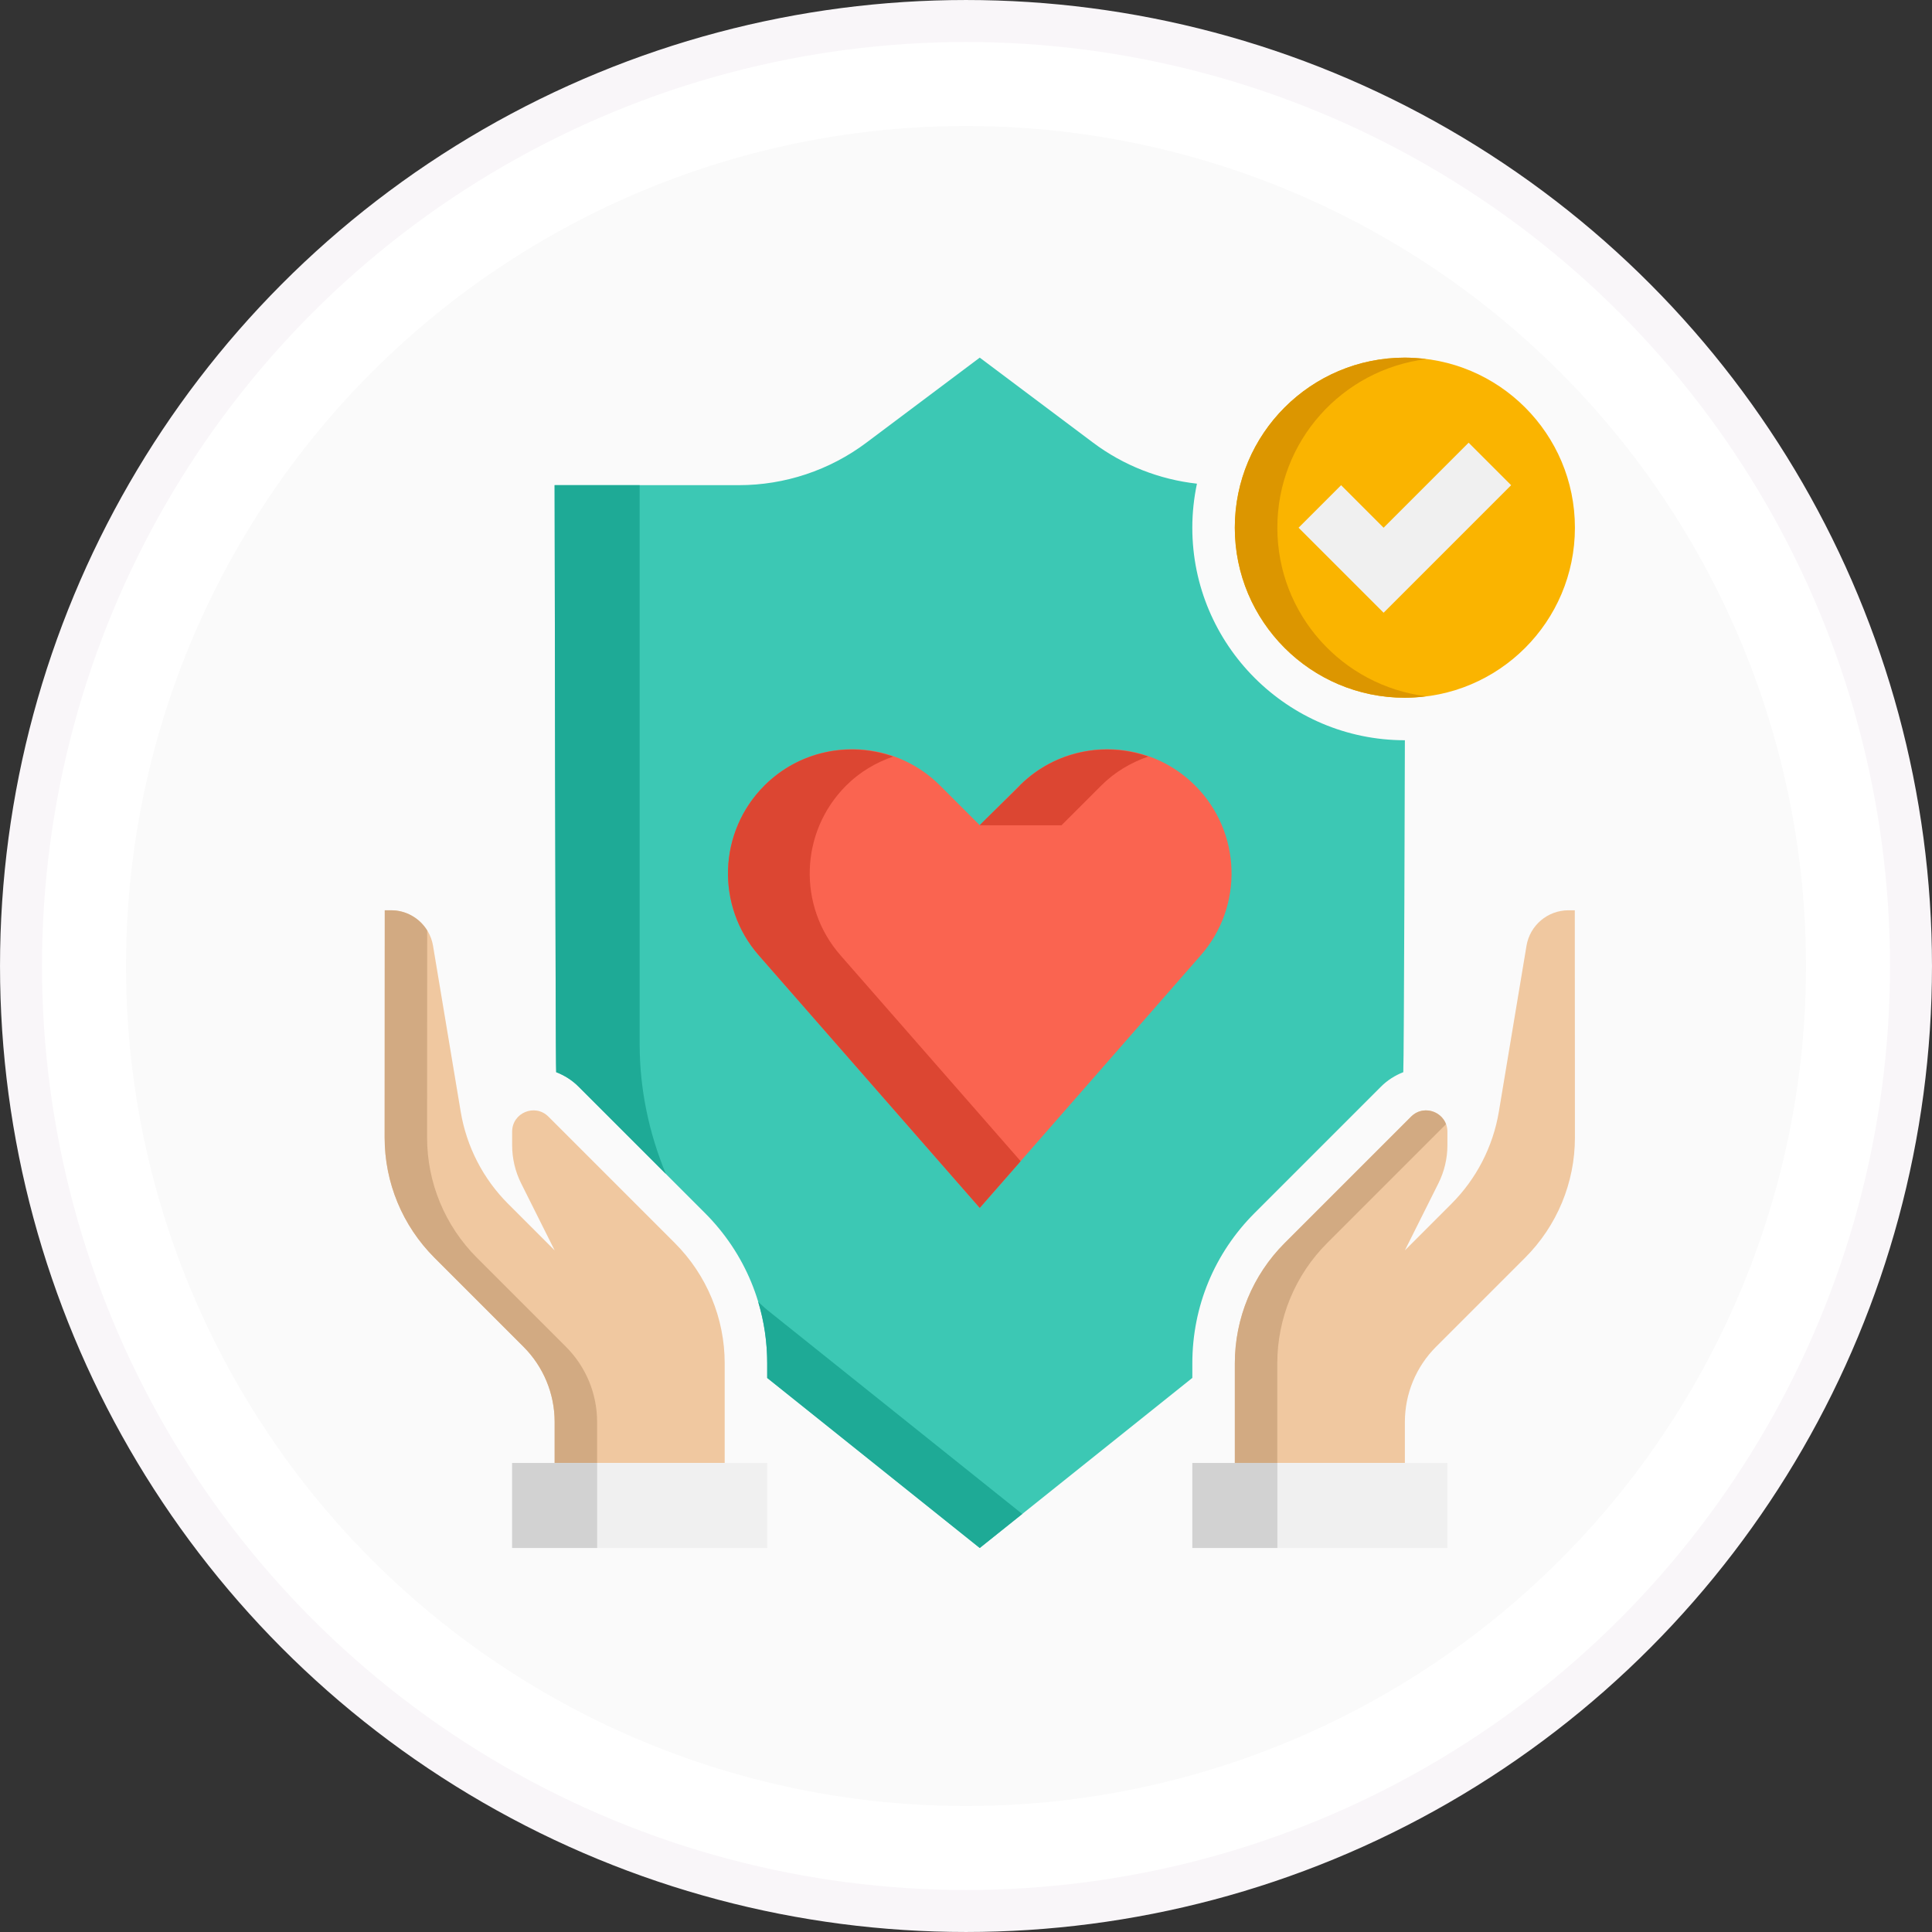
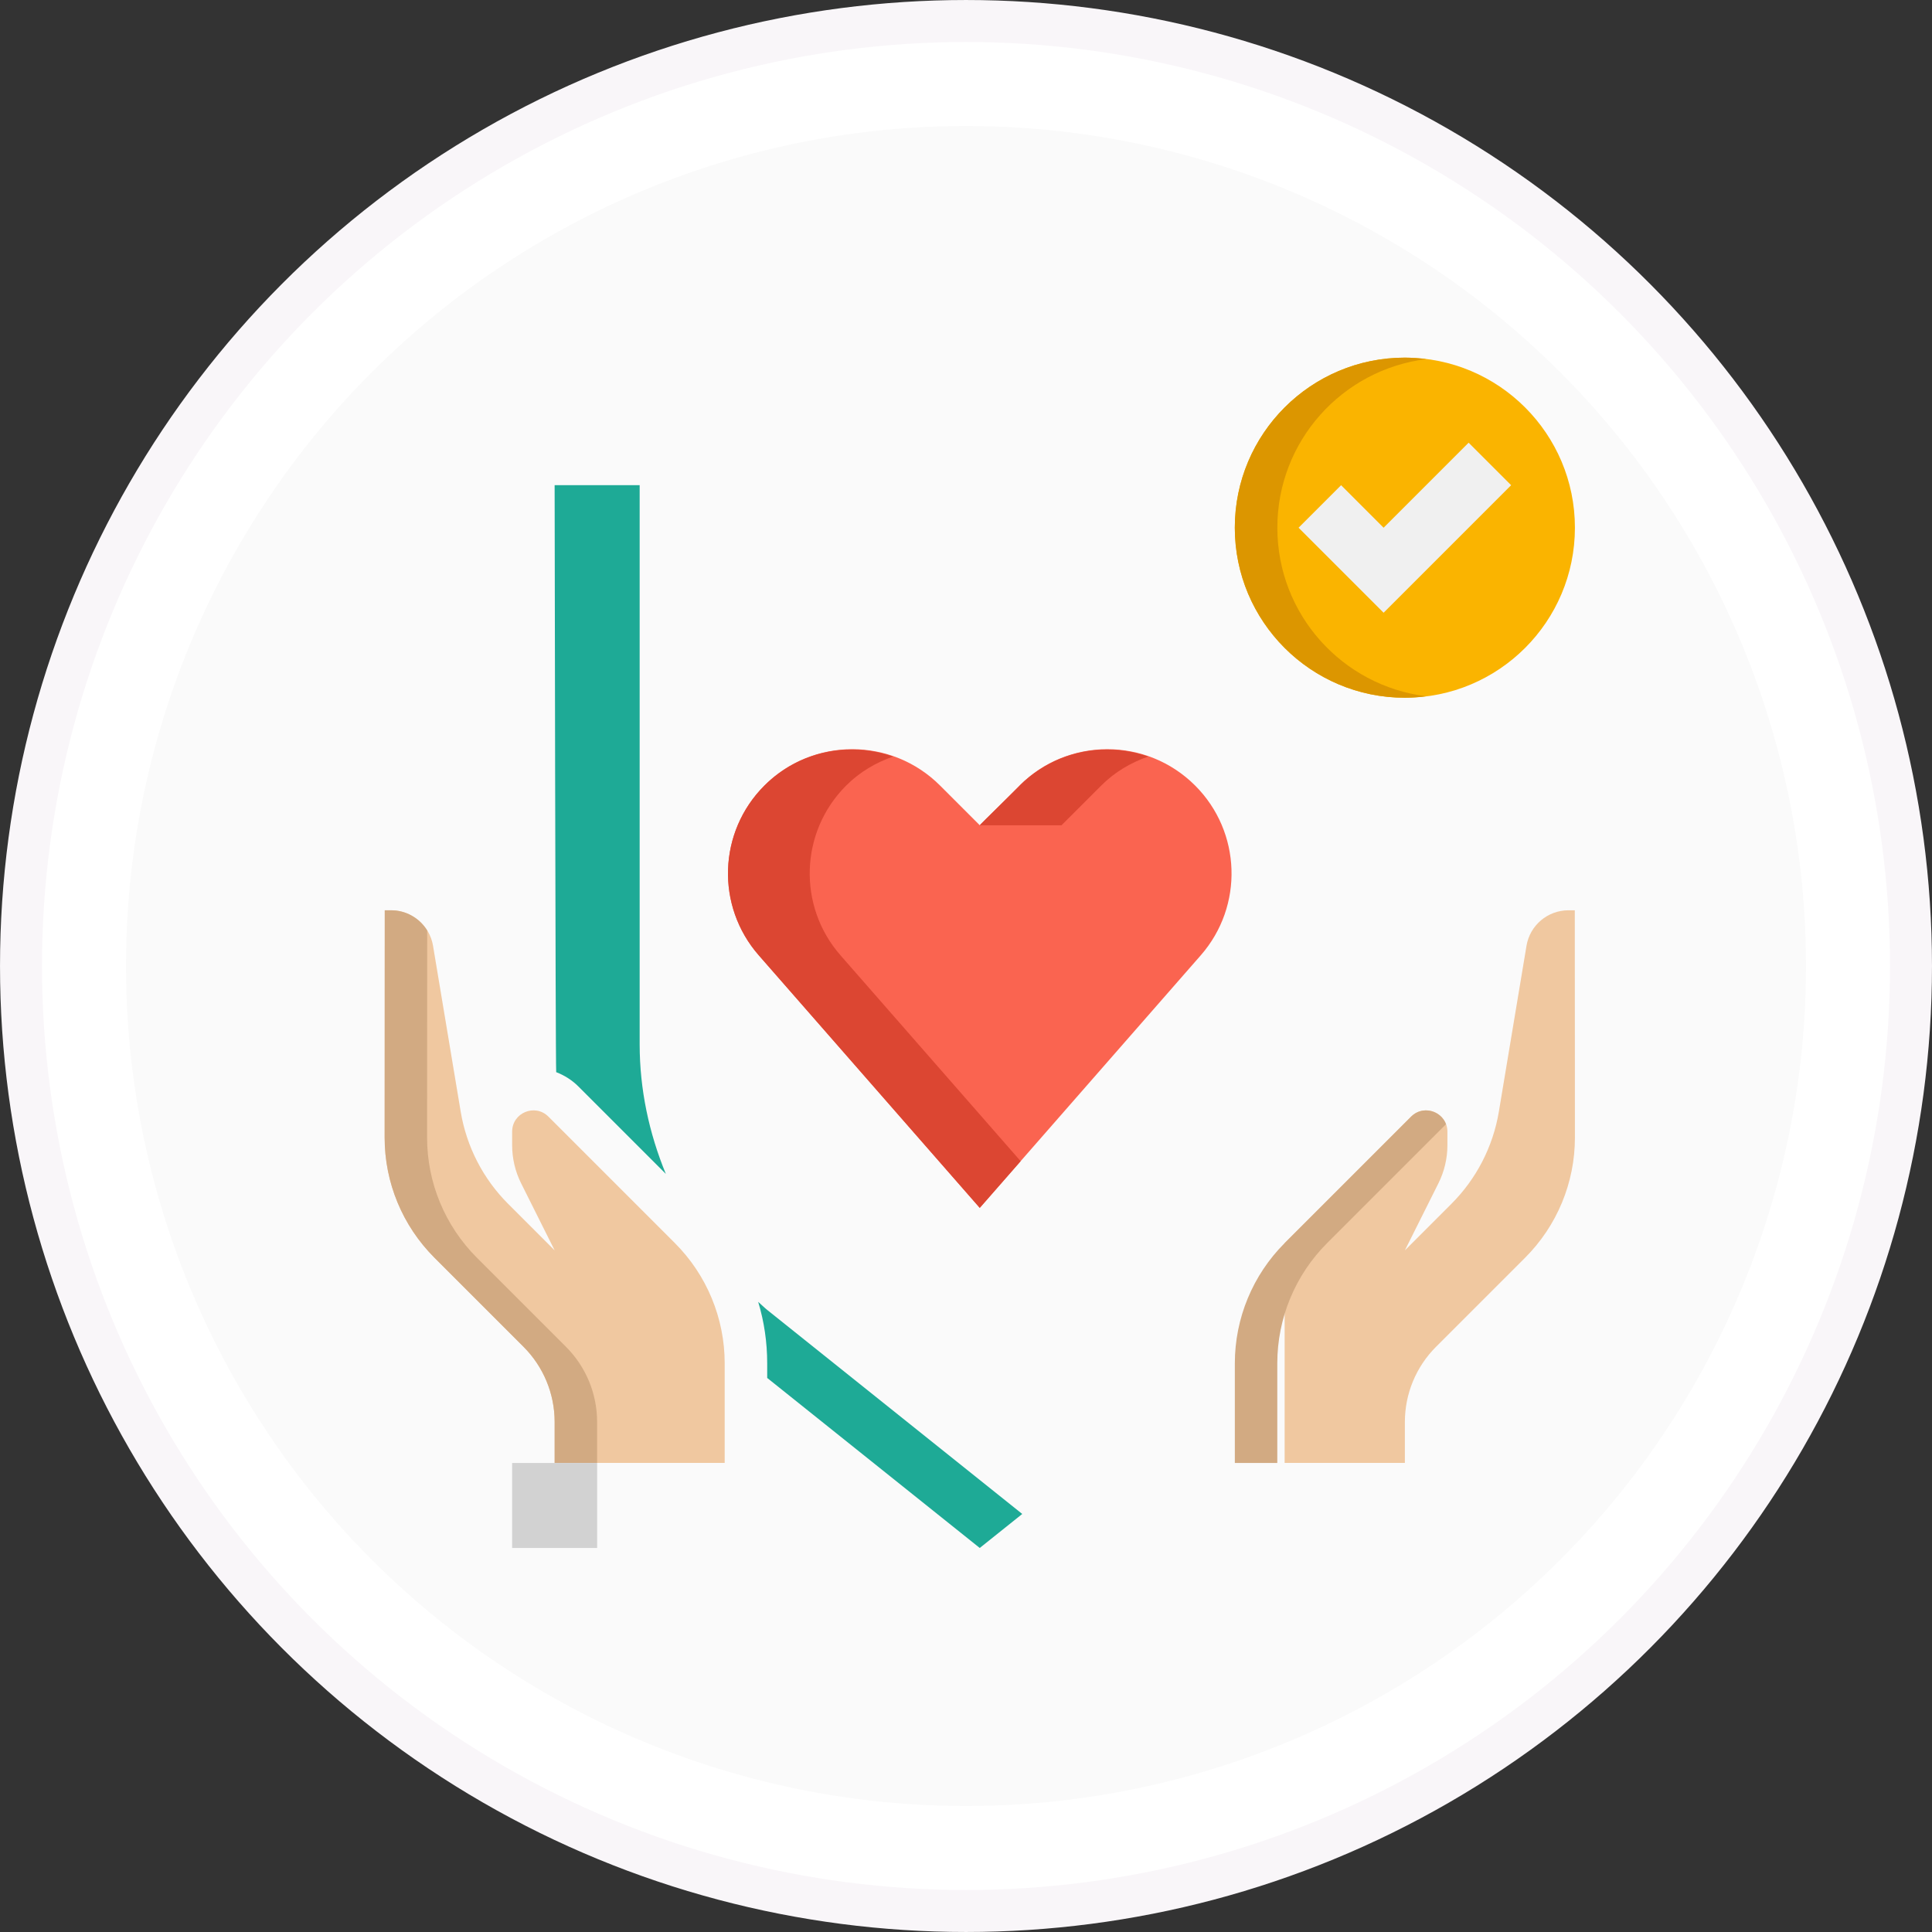
<svg xmlns="http://www.w3.org/2000/svg" width="80" height="80" viewBox="0 0 80 80" fill="none">
  <rect x="0" y="0" width="80" height="80" fill="#333333" stroke="none" />
  <circle cx="40" cy="40" r="39.13" fill="white" stroke="#F9F6F9" stroke-width="1.739" />
  <circle cx="40" cy="40" r="34.783" fill="#FAFAFA" />
-   <path d="M58.173 30.652C53.319 30.652 49.371 26.703 49.371 21.85C49.371 21.225 49.439 20.616 49.563 20.028C48.009 19.854 46.524 19.275 45.263 18.33L40.569 14.809L35.875 18.33C34.352 19.472 32.499 20.09 30.594 20.09H22.966C22.966 20.09 23 44.014 23.031 44.397C23.372 44.528 23.687 44.725 23.954 44.992L29.191 50.229C30.853 51.892 31.769 54.103 31.769 56.453V57.058L40.569 64.098L49.372 57.056V56.453C49.372 54.102 50.287 51.891 51.951 50.228L57.187 44.992C57.453 44.726 57.768 44.529 58.107 44.397C58.138 44.015 58.173 30.652 58.173 30.652Z" fill="#3CC8B4" />
-   <path d="M21.206 60.578H31.768V64.098H21.206V60.578Z" fill="#F0F0F0" />
  <path d="M21.206 60.578H24.727V64.098H21.206V60.578Z" fill="#D2D2D2" />
-   <path d="M49.372 60.578H59.934V64.099H49.372V60.578Z" fill="#F0F0F0" />
-   <path d="M49.372 60.578H52.892V64.099H49.372V60.578Z" fill="#D2D2D2" />
-   <path d="M65.209 37.693H64.945C64.085 37.693 63.35 38.315 63.209 39.163L62.065 46.029C61.823 47.477 61.136 48.813 60.098 49.85L58.173 51.775L59.562 48.998C59.806 48.509 59.934 47.97 59.934 47.424V46.86C59.934 46.075 58.986 45.683 58.431 46.237L53.194 51.474C51.874 52.795 51.132 54.586 51.132 56.453V60.577H58.173V58.879C58.173 57.712 58.637 56.593 59.463 55.768L63.152 52.079C64.473 50.758 65.215 48.972 65.214 47.103C65.212 43.46 65.209 37.694 65.209 37.693Z" fill="#F0C8A0" />
+   <path d="M65.209 37.693H64.945C64.085 37.693 63.35 38.315 63.209 39.163L62.065 46.029C61.823 47.477 61.136 48.813 60.098 49.85L58.173 51.775L59.562 48.998C59.806 48.509 59.934 47.97 59.934 47.424V46.86C59.934 46.075 58.986 45.683 58.431 46.237L53.194 51.474V60.577H58.173V58.879C58.173 57.712 58.637 56.593 59.463 55.768L63.152 52.079C64.473 50.758 65.215 48.972 65.214 47.103C65.212 43.46 65.209 37.694 65.209 37.693Z" fill="#F0C8A0" />
  <path d="M31.395 53.907C31.641 54.722 31.768 55.577 31.768 56.453V57.058L40.569 64.098L42.329 62.69L31.772 54.244C31.639 54.137 31.523 54.017 31.395 53.907Z" fill="#1EAA96" />
  <path d="M15.932 37.693H16.195C17.056 37.693 17.79 38.315 17.931 39.163L19.076 46.029C19.317 47.477 20.004 48.813 21.042 49.85L22.967 51.775L21.578 48.998C21.334 48.509 21.207 47.97 21.207 47.424V46.86C21.207 46.075 22.154 45.683 22.709 46.237L27.946 51.474C29.266 52.795 30.008 54.586 30.008 56.453V60.577H22.967V58.879C22.967 57.712 22.503 56.593 21.678 55.768L17.99 52.079C16.668 50.757 15.926 48.971 15.927 47.103C15.928 43.46 15.932 37.693 15.932 37.693Z" fill="#F0C8A0" />
  <path d="M54.953 51.474L59.876 46.551C59.667 45.986 58.907 45.762 58.431 46.237L53.194 51.474C51.874 52.794 51.132 54.586 51.132 56.453V60.578H52.89V56.453C52.89 54.586 53.632 52.794 54.953 51.474Z" fill="#D2AA82" />
  <path d="M23.436 55.768L19.747 52.079C18.426 50.758 17.684 48.972 17.685 47.103C17.686 44.302 17.688 40.256 17.689 38.53C17.376 38.024 16.82 37.693 16.195 37.693H15.932C15.931 37.694 15.928 43.46 15.928 47.103C15.926 48.971 16.668 50.757 17.989 52.078L21.678 55.767C22.503 56.593 22.967 57.712 22.967 58.879V60.577H24.725V58.879C24.725 57.712 24.262 56.593 23.436 55.768Z" fill="#D2AA82" />
  <path d="M58.173 28.892C62.061 28.892 65.214 25.739 65.214 21.85C65.214 17.962 62.061 14.809 58.173 14.809C54.284 14.809 51.131 17.962 51.131 21.85C51.131 25.739 54.284 28.892 58.173 28.892Z" fill="#FAB400" />
  <path d="M52.892 21.85C52.892 18.26 55.581 15.304 59.053 14.87C58.763 14.834 58.471 14.809 58.173 14.809C54.284 14.809 51.131 17.962 51.131 21.85C51.131 25.739 54.284 28.892 58.173 28.892C58.471 28.892 58.764 28.867 59.053 28.831C55.58 28.397 52.892 25.44 52.892 21.85Z" fill="#DC9600" />
  <path d="M62.573 20.091L57.292 25.372L53.771 21.852L55.532 20.091L57.292 21.852L60.812 18.331L62.573 20.091Z" fill="#F0F0F0" />
  <path d="M26.487 43.246V41.213V20.09H22.966C22.966 20.09 23 44.014 23.031 44.396C23.372 44.527 23.687 44.724 23.954 44.992L27.571 48.609C26.877 46.926 26.487 45.112 26.487 43.246Z" fill="#1EAA96" />
  <path d="M40.57 50.015L49.723 39.555C51.506 37.516 51.404 34.444 49.489 32.529C47.48 30.52 44.222 30.52 42.214 32.529L40.57 34.172L38.927 32.529C36.918 30.52 33.66 30.52 31.652 32.529C29.736 34.444 29.634 37.516 31.418 39.555L40.57 50.015Z" fill="#FA6450" />
  <path d="M35.036 32.53C35.602 31.963 36.272 31.575 36.982 31.328C35.176 30.698 33.094 31.087 31.651 32.53C29.736 34.445 29.634 37.517 31.417 39.555L40.57 50.016L42.263 48.082L34.802 39.556C33.018 37.518 33.12 34.445 35.036 32.53Z" fill="#DC4632" />
  <path d="M43.954 34.173L45.598 32.53C46.164 31.963 46.834 31.575 47.544 31.327C45.757 30.705 43.703 31.084 42.263 32.49C42.278 32.505 40.555 34.158 40.57 34.173H43.954Z" fill="#DC4632" />
</svg>